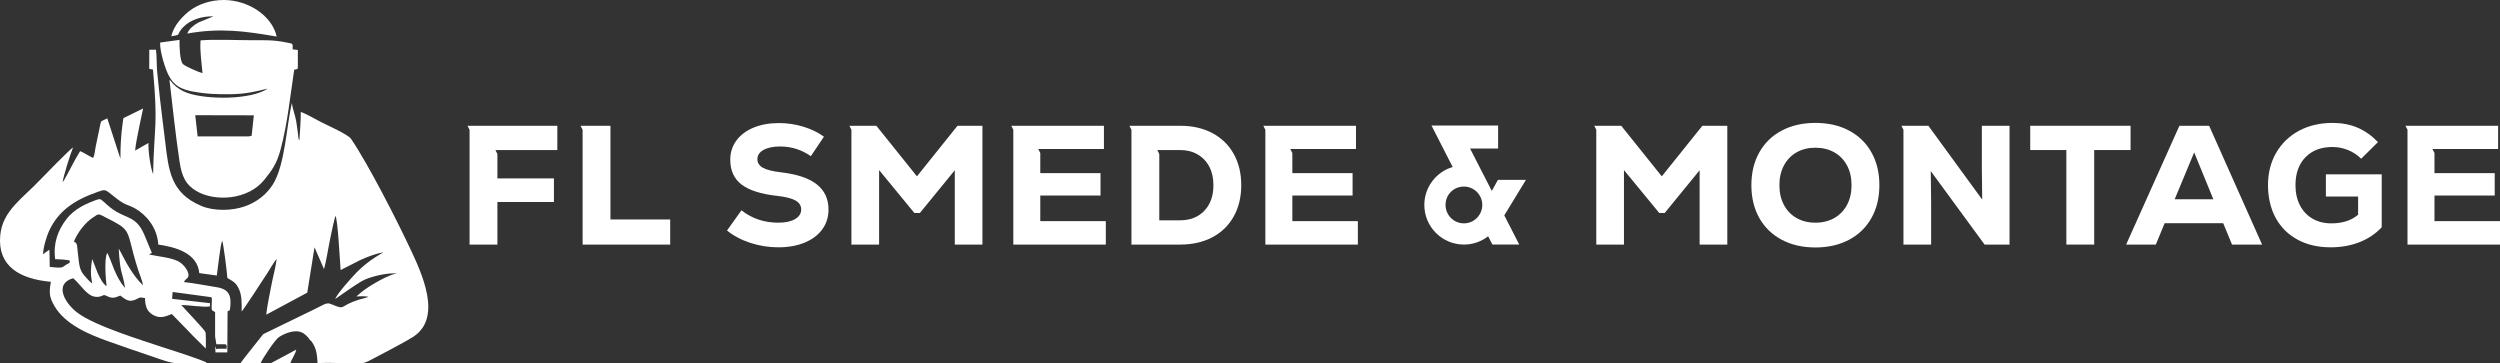
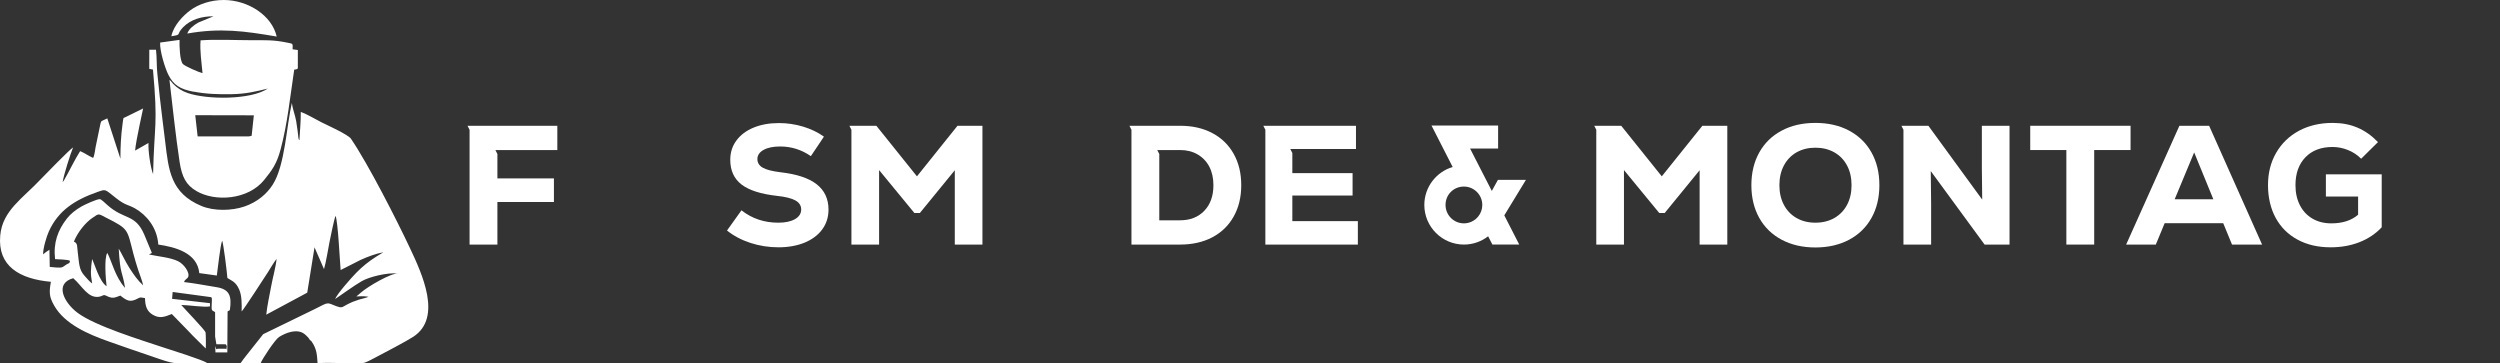
<svg xmlns="http://www.w3.org/2000/svg" id="Layer_2" data-name="Layer 2" viewBox="0 0 638.67 92.82">
  <rect x="0" y="0" width="638.67" height="92.82" fill="#333333" stroke="none" />
  <defs>
    <style>
      .cls-1, .cls-2 {
        fill: #fff;
      }

      .cls-2 {
        fill-rule: evenodd;
      }
    </style>
  </defs>
  <g id="Layer_1-2" data-name="Layer 1">
    <g>
      <g>
-         <polygon class="cls-1" points="155.95 32.14 148.84 32.14 148.32 32.14 148.84 33.16 148.84 62.48 171.21 62.48 171.21 56.07 155.95 56.07 155.95 32.14" />
        <path class="cls-1" d="M208.63,47.07c-2.03-1.58-5.09-2.59-9.2-3.06-2.14-.26-3.66-.65-4.57-1.17-.91-.52-1.37-1.26-1.37-2.21s.53-1.76,1.59-2.34c1.05-.58,2.46-.87,4.22-.87,2.87,0,5.48.83,7.85,2.47l3.34-4.98c-1.53-1.1-3.3-1.95-5.31-2.56-2.01-.61-4.07-.91-6.18-.91-2.46,0-4.63.39-6.5,1.17-1.88.78-3.34,1.88-4.38,3.3-1.04,1.41-1.56,3.05-1.56,4.9,0,2.74.96,4.85,2.88,6.33,1.92,1.47,4.95,2.44,9.08,2.9,2.14.23,3.7.62,4.69,1.17.98.55,1.47,1.32,1.47,2.3,0,1.04-.53,1.86-1.58,2.47-1.06.61-2.48.91-4.27.91-3.59,0-6.72-1.05-9.41-3.16l-3.69,5.16c1.68,1.35,3.67,2.41,5.96,3.16,2.3.75,4.69,1.13,7.18,1.13s4.74-.4,6.68-1.19c1.93-.8,3.44-1.93,4.51-3.39,1.07-1.46,1.6-3.14,1.6-5.05,0-2.74-1.01-4.9-3.03-6.48Z" />
        <polygon class="cls-1" points="234.25 45.05 223.88 32.13 217.51 32.13 216.99 32.13 217.51 33.15 217.51 62.48 224.58 62.48 224.58 43.45 233.6 54.42 234.99 54.42 243.92 43.49 243.92 62.48 250.98 62.48 250.98 32.13 244.61 32.13 234.25 45.05" />
        <path class="cls-1" d="M309.71,34c-2.36-1.25-5.1-1.87-8.22-1.87h-12.96l.52,1.02v29.33h12.44c3.12,0,5.86-.62,8.22-1.86,2.35-1.24,4.17-3.01,5.46-5.31,1.29-2.3,1.93-4.97,1.93-8s-.64-5.7-1.93-8c-1.29-2.3-3.11-4.07-5.46-5.31ZM307.65,53.86c-1.56,1.62-3.62,2.42-6.16,2.42h-5.33v-16.93l-.52-1.02h5.85c1.68,0,3.16.37,4.44,1.11,1.29.74,2.29,1.78,3,3.12.71,1.34,1.06,2.93,1.06,4.75,0,2.75-.78,4.93-2.34,6.55Z" />
        <polygon class="cls-1" points="330.15 49.95 345.54 49.95 345.54 44.23 330.15 44.23 330.15 39.09 329.63 38.07 346.41 38.07 346.41 32.13 323.26 32.13 322.74 32.13 323.26 33.15 323.26 62.48 346.89 62.48 346.89 56.5 330.15 56.5 330.15 49.95" />
        <polygon class="cls-1" points="424.53 45.05 414.17 32.13 407.8 32.13 407.28 32.13 407.8 33.15 407.8 62.48 414.87 62.48 414.87 43.45 423.89 54.42 425.27 54.42 434.2 43.49 434.2 62.48 441.27 62.48 441.27 32.13 434.9 32.13 424.53 45.05" />
        <path class="cls-1" d="M472.38,33.37c-2.47-1.32-5.34-1.97-8.61-1.97s-6.13.65-8.6,1.97c-2.48,1.31-4.38,3.17-5.73,5.57-1.34,2.4-2.02,5.19-2.02,8.37s.68,5.97,2.02,8.37c1.35,2.4,3.25,4.25,5.73,5.57,2.47,1.31,5.34,1.97,8.6,1.97s6.14-.66,8.61-1.97c2.47-1.32,4.38-3.17,5.72-5.57,1.35-2.4,2.02-5.19,2.02-8.37s-.67-5.97-2.02-8.37c-1.34-2.4-3.25-4.26-5.72-5.57ZM471.86,52.34c-.77,1.44-1.85,2.56-3.25,3.36-1.4.79-3.02,1.19-4.84,1.19s-3.42-.4-4.81-1.19c-1.39-.8-2.47-1.92-3.23-3.36-.77-1.45-1.15-3.12-1.15-5.03s.38-3.59,1.15-5.03c.76-1.44,1.84-2.57,3.23-3.36s2.99-1.19,4.81-1.19,3.44.4,4.84,1.19c1.4.79,2.48,1.92,3.25,3.36.77,1.44,1.15,3.12,1.15,5.03s-.38,3.58-1.15,5.03Z" />
        <polygon class="cls-1" points="506.3 42.89 506.39 50.99 492.64 32.13 486.27 32.13 485.75 32.13 486.27 33.15 486.27 62.48 493.34 62.48 493.34 51.9 493.25 43.71 507 62.48 513.37 62.48 513.37 32.13 506.3 32.13 506.3 42.89" />
        <polygon class="cls-1" points="544.29 32.13 518.66 32.13 518.66 38.33 527.89 38.33 527.89 62.48 535 62.48 535 38.33 544.29 38.33 544.29 32.13" />
        <path class="cls-1" d="M556.77,32.13l-13.61,30.35h7.58l2.26-5.46h14.96l2.25,5.46h7.68l-13.53-30.35h-7.59ZM555.56,50.91l4.98-11.97,4.9,11.97h-9.88Z" />
        <path class="cls-1" d="M594.19,50.21h8.23v4.64c-1.7,1.48-3.99,2.21-6.85,2.21-1.82,0-3.42-.4-4.81-1.21s-2.46-1.95-3.21-3.43c-.75-1.47-1.13-3.17-1.13-5.11,0-3.01.85-5.38,2.54-7.13s4-2.63,6.92-2.63c1.36,0,2.68.26,3.96.78,1.29.52,2.41,1.26,3.36,2.22l4.3-4.25c-1.6-1.65-3.33-2.88-5.23-3.69-1.89-.81-4.01-1.21-6.35-1.21-3.24,0-6.11.67-8.61,2.01-2.5,1.35-4.44,3.23-5.83,5.64-1.39,2.41-2.08,5.17-2.08,8.26s.66,5.97,1.97,8.37c1.32,2.4,3.18,4.25,5.6,5.55,2.41,1.3,5.22,1.95,8.43,1.95,2.69,0,5.15-.44,7.39-1.32,2.24-.89,4.13-2.15,5.66-3.8v-13.53h-14.26v5.68Z" />
        <path class="cls-1" d="M382.67,45.95l-.37.67-1.19,2.16-2.87-5.59-2.68-5.24h7.16v-5.88h-17.02l5.41,10.59c-4.18,1.24-7.24,5.12-7.24,9.7,0,5.58,4.54,10.12,10.11,10.12,2.33,0,4.48-.79,6.19-2.12l1.09,2.12h6.86l-3.82-7.46,5.53-9.07h-7.16ZM377.61,55.34c-.86,1.05-2.17,1.72-3.63,1.72-2.59,0-4.69-2.11-4.69-4.7s1.95-4.54,4.39-4.69c.11,0,.2-.01.3-.01,2.59,0,4.7,2.11,4.7,4.7,0,1.13-.4,2.17-1.07,2.98Z" />
        <polygon class="cls-1" points="119.44 32.14 119.96 33.16 119.96 62.48 127.07 62.48 127.07 51.6 141.51 51.6 141.51 45.58 127.07 45.58 127.07 39.35 126.56 38.33 142.38 38.33 142.38 32.14 119.96 32.14 119.44 32.14" />
-         <polygon class="cls-1" points="265.76 49.95 281.15 49.95 281.15 44.23 265.76 44.23 265.76 39.09 265.24 38.07 282.02 38.07 282.02 32.13 258.87 32.13 258.36 32.13 258.87 33.15 258.87 62.48 282.5 62.48 282.5 56.5 265.76 56.5 265.76 49.95" />
-         <polygon class="cls-1" points="621.93 56.5 621.93 49.95 637.32 49.95 637.32 44.23 621.93 44.23 621.93 39.09 621.41 38.07 638.19 38.07 638.19 32.13 615.04 32.13 614.52 32.13 615.04 33.15 615.04 62.48 638.67 62.48 638.67 56.5 621.93 56.5" />
      </g>
      <g>
        <path class="cls-2" d="M49.41,23.4c3.2.62,6.46.73,9.84.66,3.65-.08,5.97-.66,9.16-1.43-4.39,2.94-15.55,2.84-20.48,1.13-1.5-.52-2.68-1.29-3.69-2.33-.31-.32-.59-.8-.95-1.04.82,6.86,1.55,14.09,2.59,20.95.6,3.92,1.68,5.91,4.27,7.45,4.71,2.8,13.22,2.34,17.38-2.87,1.93-2.41,3.15-3.98,4.15-7.73,1.75-6.52,2.43-13.41,3.48-20.36.47-.27.07.04.42-.1.48-.2.28.11.51-.37v-4.59s-1.33-.17-1.33-.17c.02-1.6.16-1.39-1.44-1.72-3.54-.73-5.51-.6-9.17-.61-4.03,0-9-.26-12.91.04-.22,2.76.27,5.66.5,8.38-1.11-.28-4.35-1.73-4.98-2.3-.84-.76-.94-4.76-.89-6.2l-4.96.68c-.12,2.19,1.29,6.65,2.13,8.29,1.32,2.58,2.92,3.59,6.37,4.27ZM64.29,34.68l-.31.09c-.22.05-.18.05-.44.07-.2.02-.58,0-.8,0h-12.25s-.61-5.41-.61-5.41l14.97.03-.56,5.22Z" />
        <path class="cls-2" d="M46.79,6.95c1.88-1.96,4.83-2.83,7.75-2.78l-3.87,1.59c-1.2.7-2.35,1.54-2.83,2.81,8.5-1.5,14.71-.62,22.85.77C69.45,3.91,63.35.02,57.19,0c-3.38-.01-6.54,1.09-8.65,2.68-1.66,1.25-4.18,3.73-4.77,6.58,2.84-.46,1.05-.26,3.01-2.31Z" />
-         <path class="cls-2" d="M69.32,92.75h4.85c.39-1.1,1.27-2.25,1.52-3.44l-6.28,3.36s-.07.05-.1.08Z" />
        <path class="cls-2" d="M104.69,63.3c-3.23-6.88-10.58-21.34-15.04-27.87-.72-1.05-6.12-3.48-7.53-4.19-1.65-.84-3.66-2.06-5.28-2.66.02,2.54-.22,4.74-.35,7.23-.14-.19-.08.08-.23-.45-.05-.18-.07-.49-.09-.72-.04-.46-.09-.82-.15-1.27-.12-.82-.22-1.65-.36-2.46-.27-1.5-.97-3.31-1.1-4.6-1.37,5.8-1.73,15.89-4.86,20.82-1.54,2.43-3.94,4.47-7.21,5.61-3.28,1.14-7.86,1.22-11.06-.13-7.86-3.3-8.36-9.16-9.23-16.41-.46-3.83-.96-7.63-1.39-11.49-.22-1.95-.4-3.9-.61-5.86-.22-2.03-.11-4.22-.35-6.15h-1.71s-.01,4.89-.01,4.89l.95.19c1.32,14.54.32,13.71.03,26.7-.65-1.6-1.29-5.93-1.18-7.95l-3.42,1.94c.24-2.8,2.06-10.57,2.05-10.76l-4.58,2.25c-.53.3-.41-.22-.67,1.69-.42,3.12-.54,5.69-.55,8.89l-3.35-10.3c-1.59.81-1.54.47-1.77,1.47l-1.2,5.77c-.14.69-.32,2.4-.66,2.86-1.12-.49-2.32-1.34-3.31-1.73-1.38,2.15-2.87,5.31-4.11,7.44l-.36.48c.24-1.73,2.03-7.36,2.67-8.87-.69.34-7.68,7.5-8.27,8.13C5.82,50.69.64,53.76.06,60.15c-.72,7.88,5,11.13,12.94,11.84-.48,2.77-.44,3.84.86,6.11,2.7,4.71,8.64,7.27,13.85,9.11,3.86,1.36,7.58,2.67,11.42,3.95,1.52.51,4.43,1.64,6.01,1.61,2.34-.04,5.54.17,7.74-.05-1.08-.8-9.23-3.32-11.18-3.97-5.88-1.96-17.42-5.49-21.89-8.84-3.43-2.57-6.01-7.47-1.11-8.84,2.32,2,3.77,5.23,6.65,4.73.9-.16,1.03-.62,1.69-.29,1.69.83,2.08.63,3.7,0,1.68,1.31,2.48,1.85,4.55.7.7-.39.77-.16,1.75-.06.04,2.25.6,3.41,1.94,4.23,1.84,1.13,3.23.5,4.91-.16l4.3,4.42c1.47,1.61,3.12,3.1,4.37,4.39.06-.43.04-3.79-.05-4.13-.17-.63-5.5-6.14-6.21-6.99,1.85.01,5.82.66,7.34.36v-.82s-9.68-1.11-9.68-1.11l.15-1.75,9.86,1.33c.2.33.17.47.15.98-.15,2.94-.06,2.16.83,2.86v6.19s.32,1.99.32,1.99l2.4.02s.07.04.08.1l.19.35-.11.87c-.22-.26-.09-.18-1.27-.19-.95,0-.97-.03-1.29.14l-.28-.82.05,1.62h3.03s.07-10.47.07-10.47l.58-.33c.55-3.67-.12-5.37-3.49-5.88-2.71-.42-5.53-1-8.22-1.29.22-.47.12-.34.51-.72.26-.25.41-.3.54-.57.51-1.09-1.04-3.28-2.55-4.03-2-.99-5.12-1.21-7.45-1.73l.74-.39-1.96-4.72c-2.32-5.35-5.09-3.64-9.43-7.53-.44-.4-1.53-1.46-1.89-1.49-.75-.06-4,1.46-4.69,1.86-1.53.87-2.84,1.94-3.73,3.08-2.32,2.98-3.52,6.21-3.03,10.38.84.06,3.21.09,3.8.42-.03.67-.23.58-.79.89-.41.23-.74.54-1.05.7-.71.35-2.36.03-3.32-.02l-.08-4.38c-.57.36-1.18.76-1.62,1.16-.04-1.55.91-4.62,1.48-5.87,2.38-5.26,6.58-8.02,12.43-10.06,2.22-.77,1.74-.76,4.83,1.65,2.4,1.87,2.96,1.53,4.84,2.61,2.73,1.57,5.55,4.74,5.85,9.18,4.33.64,9.97,2.1,10.47,7.29l4.48.62c.25-1.66.91-7.99,1.37-8.89.32.66,1.25,8.22,1.33,9.52,1.05.72,2.12.89,3.02,2.96.69,1.58.66,3.7.62,5.59.4-.28,5.71-8.47,6.69-9.99.7-1.09,1.51-2.53,2.24-3.44-.19,2.03-.99,4.81-1.38,6.98-.43,2.36-1.02,4.92-1.26,7.27l10.47-5.62,1.86-11.58,2.42,5.56c.45-1.38,1.1-5.36,1.4-6.87.23-1.14,1.21-6.03,1.56-6.75.62,1.65,1.08,11.32,1.29,13.86l5.12-2.6c1.7-.77,3.88-1.61,5.78-1.94-.55.37-1.2.73-1.83,1.13-1.94,1.24-3.53,2.53-5.08,4.11-1.15,1.17-4.88,5.36-5.4,6.71l3.32-2.3c1.16-.8,2.21-1.51,3.45-2.25,1.85-1.11,6.68-2.3,9.25-1.96-1.65-.17-7.52,3.19-9.48,4.9-.29.25-.8.73-1.13.94,1.3-.06,1.81-.1,3.12.08-.64.33-1.64.48-2.45.74-5.16,1.63-3.25,2.75-6.85,1.24-1.43-.6-1.5-.26-4.49,1.2l-13.11,6.38-4.34,5.48c-.45.6-1.06,1.32-1.42,1.89l5.1.04c.46-1.16,3.72-6.07,4.71-6.69,1.69-1.06,4.59-2.24,6.5-.75.45.35,1.22,1.11,1.38,1.54.41.26.26.12.53.51,1.28,1.86,1.28,3.48,1.43,5.41,3.37-.3,8.59.2,11.55-.05.72-.06,2.11-.83,2.77-1.18,2.26-1.18,8.37-4.38,10.14-5.54,7.51-4.92,2.16-16.22-.89-22.71ZM23.6,55.67c1.78-1.25,1.48-1.08,3.55-.04,5.82,2.92,5.29,2.93,6.93,9.21.36,1.38.8,2.81,1.23,4.15.36,1.12,1.09,2.88,1.25,3.91-1.39-1.3-2.29-2.57-3.46-4.39-1.08-1.67-2.09-3.91-2.77-4.99.39,6.93.91,5.51,1.62,10.03-2.56-2.82-3.44-6.97-4.54-8.94-.84,1.32-.39,6.75-.18,8.51-1.86-1.17-3.19-6.05-3.7-6.94-.36,2.61-.45,3.7.01,6.24-.74-.56-1.27-1.22-1.92-1.94-1.48-1.61-1.38-3.18-1.75-6-.2-1.54-.04-2.15-.7-2.61-.23-.16-.1.17-.19-.12-.01-.05-.07-.04-.1-.06,1.03-2.49,2.94-4.79,4.72-6.03Z" />
      </g>
    </g>
  </g>
</svg>